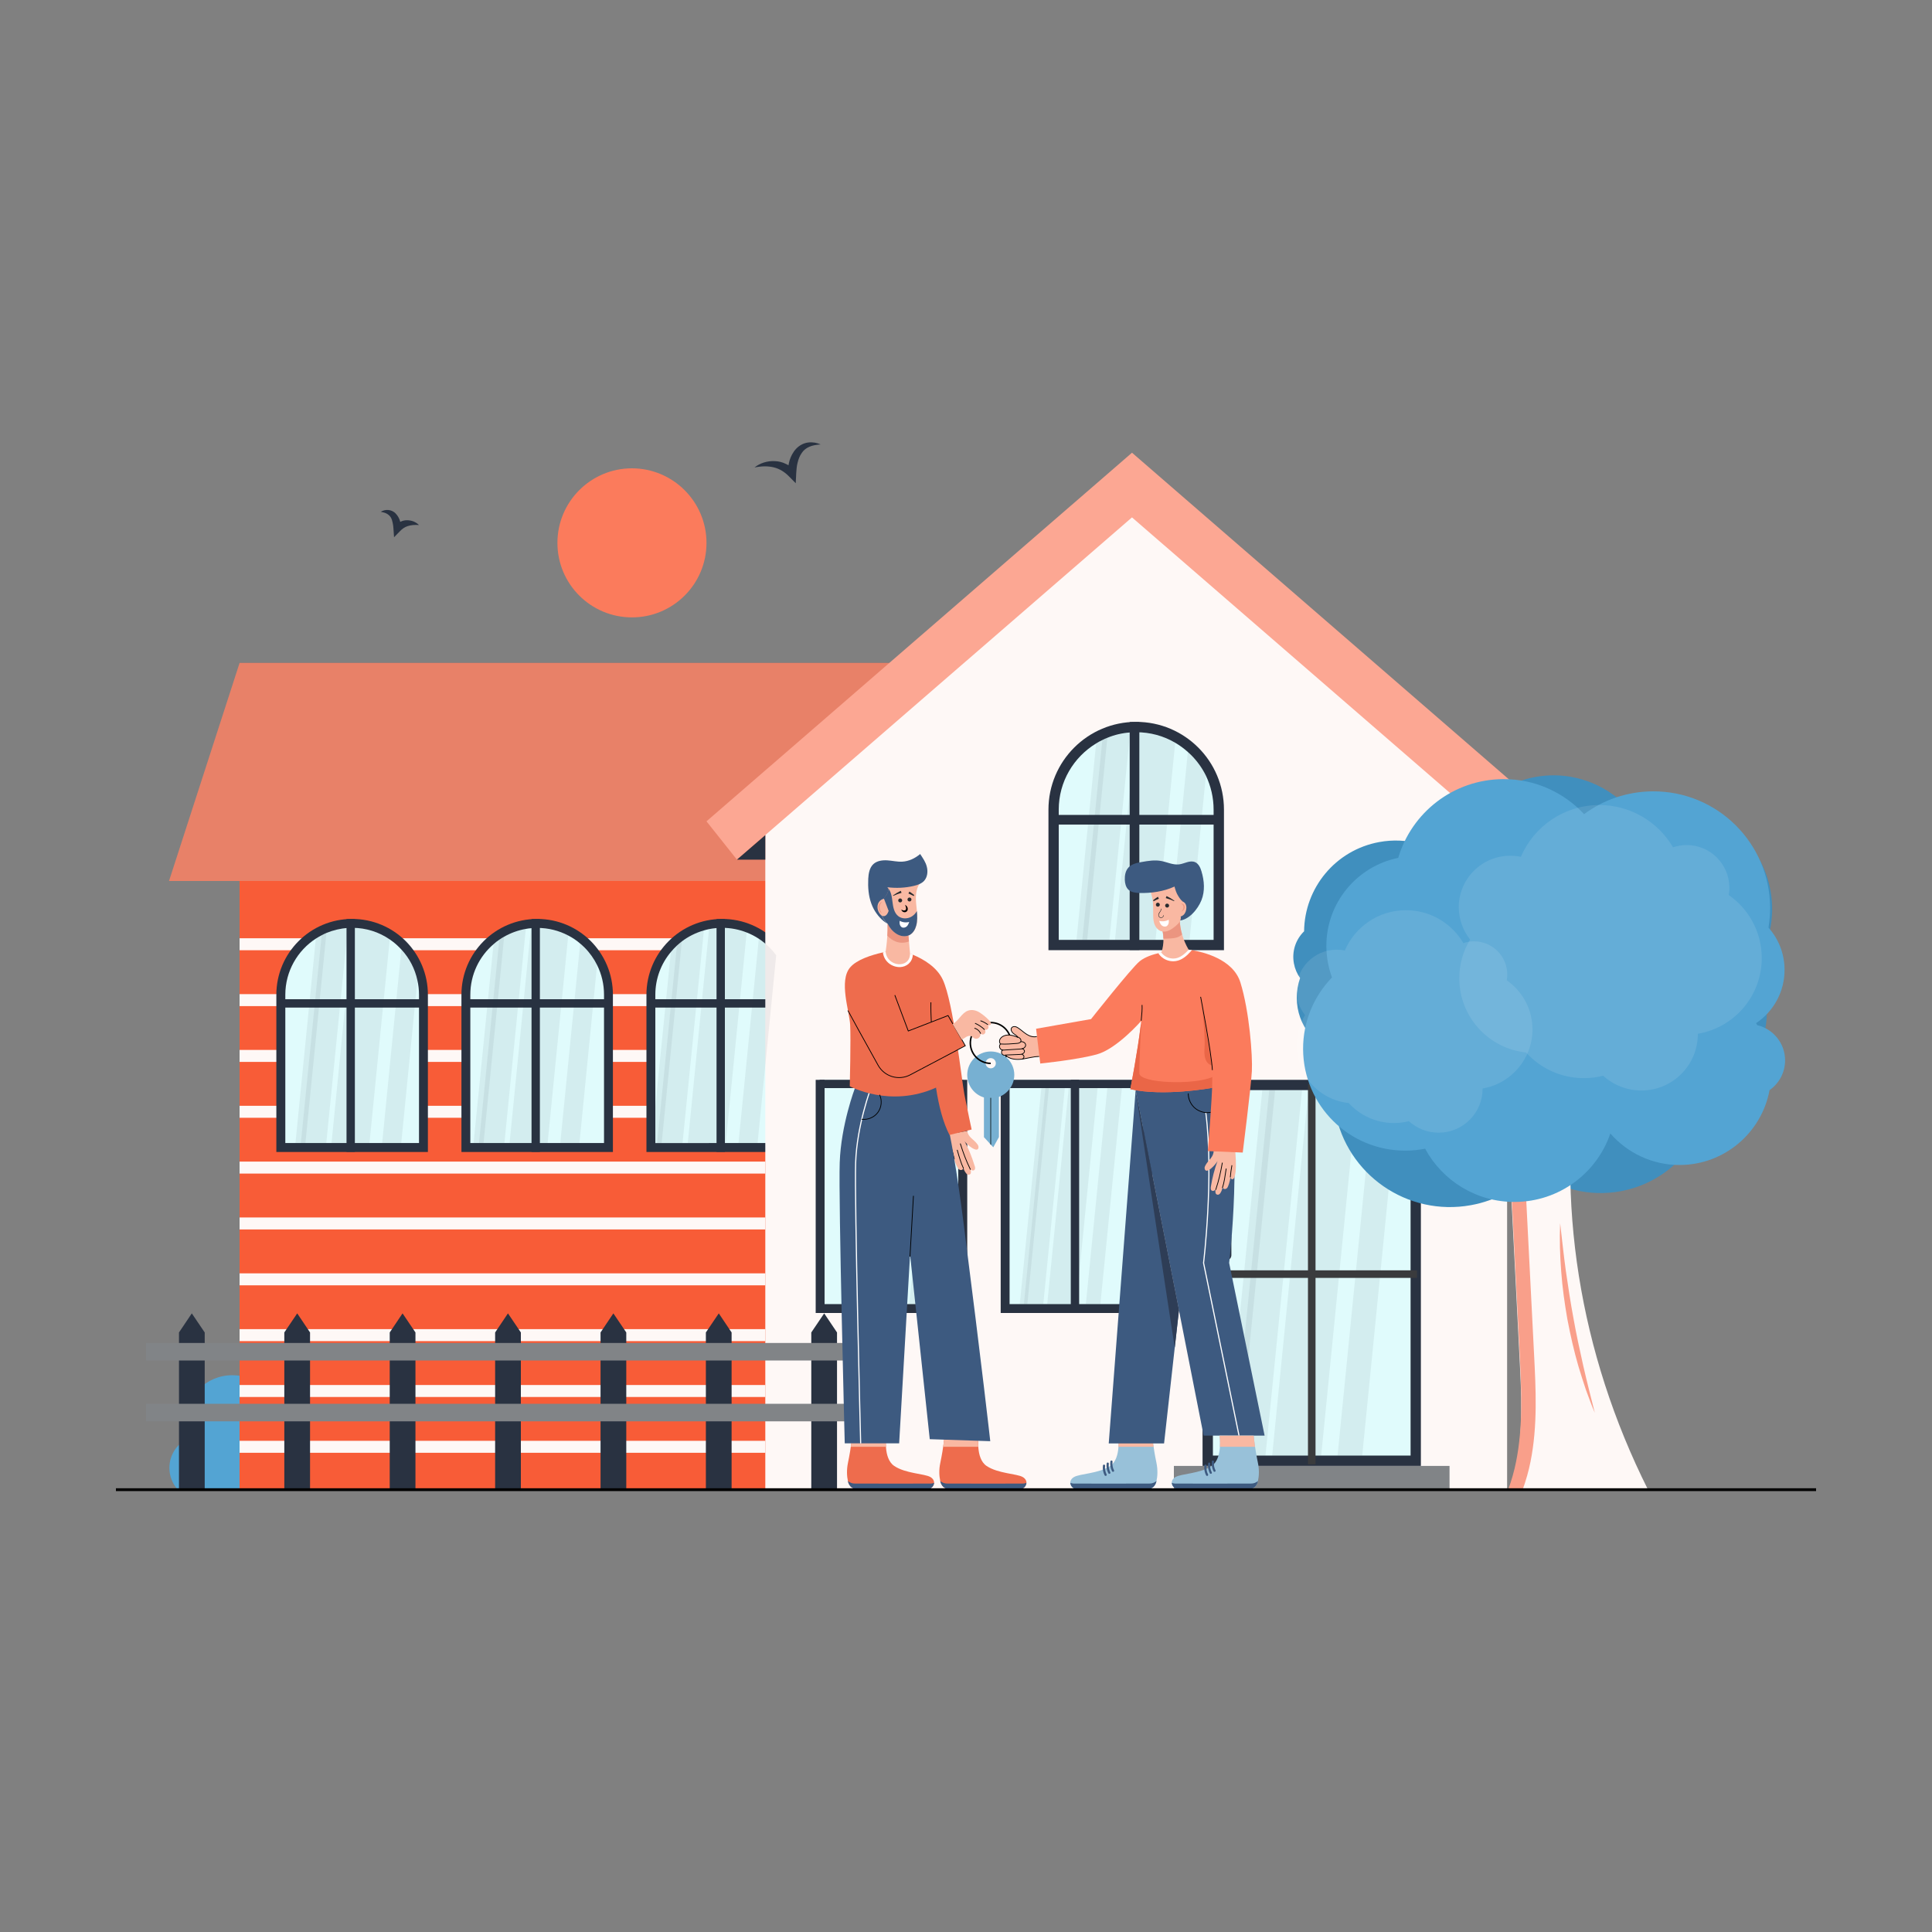
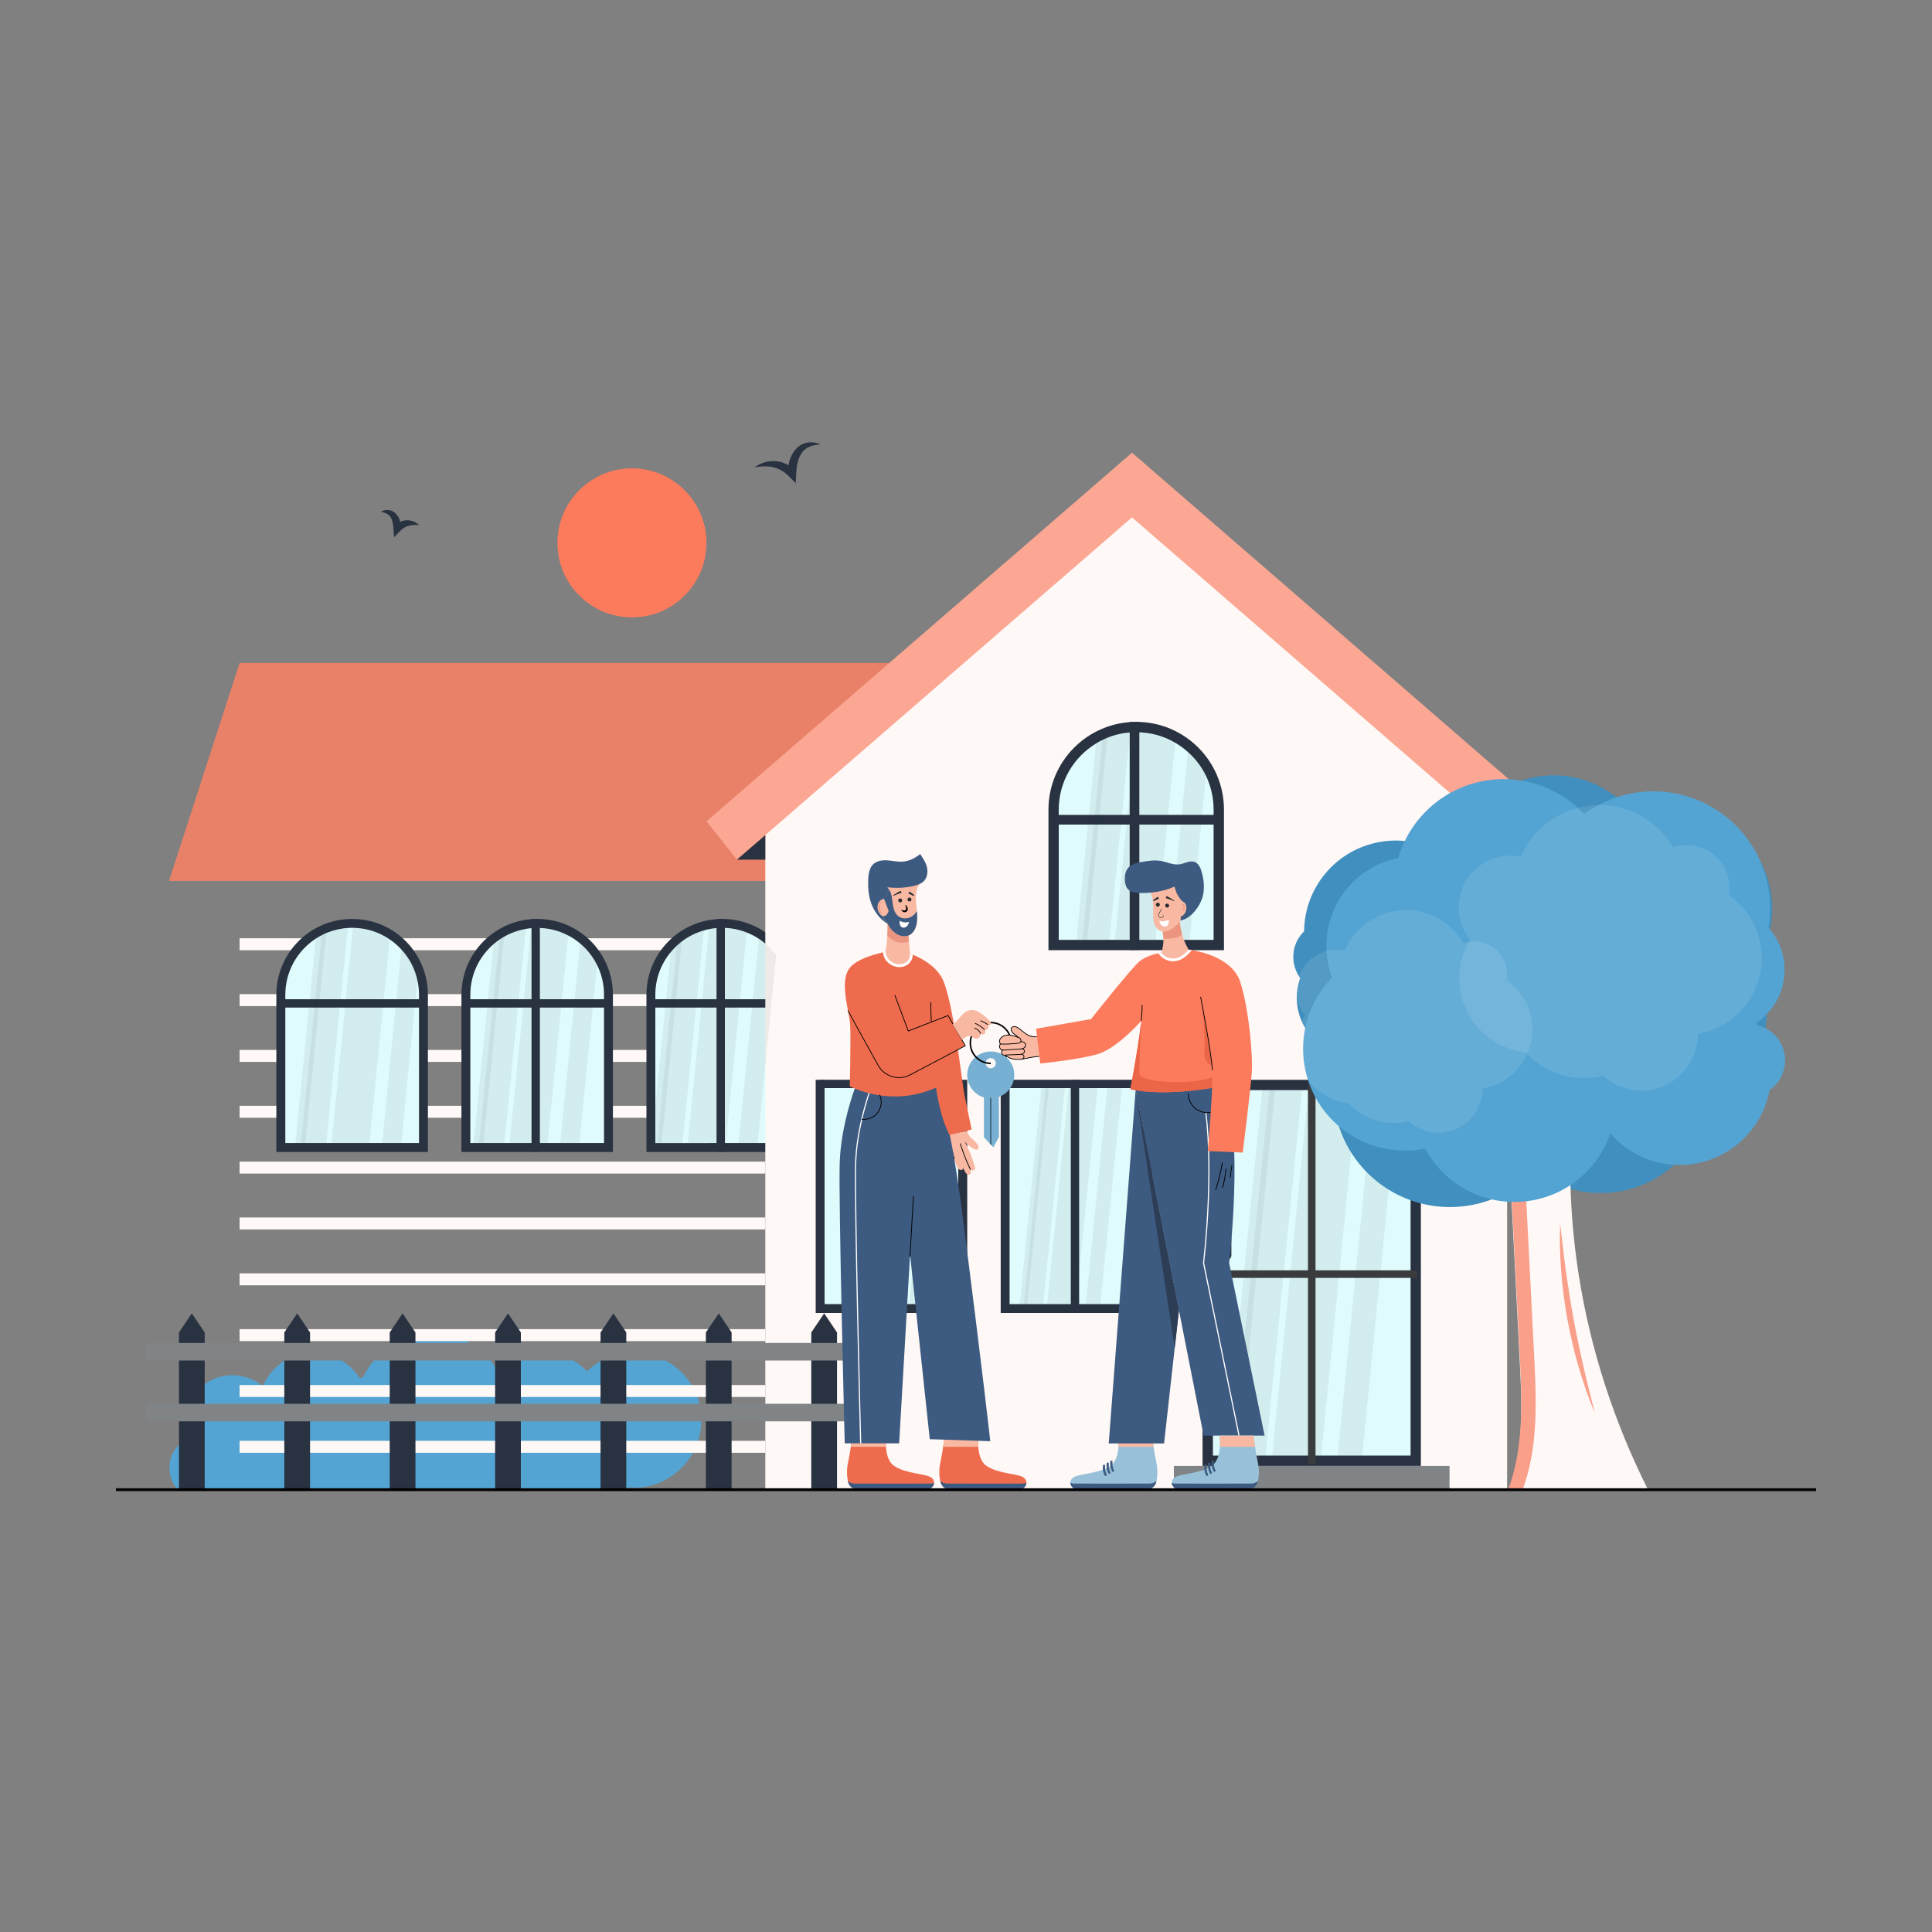
<svg xmlns="http://www.w3.org/2000/svg" id="SvgjsSvg1001" width="360" height="360" version="1.1">
  <rect width="100%" height="100%" fill="#808080" stroke="none" />
  <defs id="SvgjsDefs1002" />
  <g id="SvgjsG1008">
    <svg id="Layer_1" x="0" y="0" enable-background="new 0 0 2500 2500" version="1.1" viewBox="0 0 2500 2500" xml:space="preserve" width="360" height="360">
      <path fill="#fb7b5c" d="M914.2,702.5c0,53.3-43.2,96.4-96.4,96.4c-53.3,0-96.5-43.1-96.5-96.4c0-53.3,43.2-96.5,96.5-96.5   C871,606.1,914.2,649.3,914.2,702.5z" class="colorfbae5c svgShape" />
      <path fill="#293241" d="M526.8 673.2c5.9 0 11.4 2.2 15.3 6.2-5.4-.4-10.2 0-14.3 1.3-4.2 1.3-7.3 3.6-10.2 6.6l-7.7 7.9-.8-11.5c-.2-2.1-.4-5-1-7.3-.5-2.4-1.2-4.8-2.3-6.7-1.1-1.9-2.7-3.4-5-4.8-2.1-1.4-5-1.9-8.1-2.7 2.7-1.5 5.9-2.6 9.4-2.3 3.5.2 7.4 1.8 9.9 4.6 2.6 2.7 4.5 6 5.5 9.3.2.5.3 1 .4 1.5C520.7 673.9 523.7 673.1 526.8 673.2zM1061.9 575.1c-5.3.4-10.3 1.1-14.6 3-4.3 1.9-7.7 4.6-10 8.3-2.5 3.5-4.1 7.8-5.2 12.3-1.2 4.4-1.5 9.4-1.8 13.7l-.6 12.9-8.8-8.9c-5.4-5.5-11.8-9.7-19.5-11.6-7.7-1.9-16.2-1.7-25.1.1 7.1-5.6 16.4-8.7 26.2-8.2 4.9.1 9.8 1.3 14.2 3.5 1.3.6 2.5 1.2 3.6 1.9.3-2.1.9-4.2 1.4-6.3 1.7-5.4 4.4-10.7 8.5-15.1 4.1-4.4 9.8-7.4 15.6-8.1C1051.6 571.9 1057 572.9 1061.9 575.1z" class="color3a3b3d svgShape" />
      <path fill="#53a4d3" d="M810.5,1927.6c0.5-1,1-1.9,1.5-2.9c2.7,0.2,5.4,0.4,8.1,0.4c48.3,0,87.5-39.2,87.5-87.5    s-39.2-87.5-87.5-87.5c-23.5,0-44.9,9.3-60.6,24.4c-13.7-15-33.5-24.4-55.4-24.4c-23.4,0-44.3,10.7-58.1,27.5    c-16.2-31.3-49-52.8-86.8-52.8c-39.5,0-73.5,23.4-89,57.1c-1.7,0.4-3.2,0.9-4.8,1.5c-12.4-20.1-34.6-33.4-60-33.4    c-29.5,0-54.8,18.2-65.3,43.9c-10.6-9-24.4-14.4-39.5-14.4c-33.9,0-61.3,27.5-61.3,61.3c0,7.3,1.3,14.3,3.7,20.8    c-14.1,6.8-23.8,21.1-23.8,37.9c0,10.8,4.1,20.6,10.8,28H810.5z" class="color53d3c7 svgShape" />
-       <rect width="914.7" height="1069.7" x="310" y="857.9" fill="#f85c37" class="colorf8b537 svgShape" />
      <rect width="680.3" height="15.5" x="310" y="1864.4" fill="#fef8f6" class="colorfde0b8 svgShape" />
      <rect width="680.3" height="15.5" x="310" y="1792.2" fill="#fef8f6" class="colorfde0b8 svgShape" />
      <rect width="680.3" height="15.5" x="310" y="1719.9" fill="#fef8f6" class="colorfde0b8 svgShape" />
      <rect width="680.3" height="15.5" x="310" y="1647.7" fill="#fef8f6" class="colorfde0b8 svgShape" />
      <rect width="680.3" height="15.5" x="310" y="1575.4" fill="#fef8f6" class="colorfde0b8 svgShape" />
      <rect width="680.3" height="15.5" x="310" y="1503.1" fill="#fef8f6" class="colorfde0b8 svgShape" />
      <rect width="680.3" height="15.5" x="310" y="1430.9" fill="#fef8f6" class="colorfde0b8 svgShape" />
      <rect width="680.3" height="15.5" x="310" y="1358.6" fill="#fef8f6" class="colorfde0b8 svgShape" />
      <rect width="680.3" height="15.5" x="310" y="1286.4" fill="#fef8f6" class="colorfde0b8 svgShape" />
      <rect width="680.3" height="15.5" x="310" y="1214.1" fill="#fef8f6" class="colorfde0b8 svgShape" />
      <path fill="#293241" d="M553.7,1287.2v203.5H357.6v-203.5c0-54.1,43.9-98.1,98.1-98.1c27.1,0,51.6,11,69.3,28.7    C542.7,1235.6,553.7,1260.1,553.7,1287.2z" class="color3a3b3d svgShape" />
      <path fill="#e0fbfc" d="M542.2,1287.2v191.9h-173v-191.9c0-30.4,15.8-57.3,39.6-72.7c2.4-1.5,4.9-3,7.5-4.3c2-1.1,4.1-2.1,6.2-3    c8.6-3.5,17.9-5.8,27.6-6.4c1.9-0.2,3.8-0.2,5.6-0.2h0.9c17.3,0.2,33.7,5.4,47.7,15c4.4,3,8.7,6.5,12.5,10.4    c0.9,0.9,1.8,1.8,2.6,2.7c10.5,11.3,17.5,25,20.7,39.8C541.5,1274.6,542.2,1280.9,542.2,1287.2z" class="colore8edf7 svgShape" />
-       <rect width="10.8" height="301.2" x="448.4" y="1189.3" fill="#293241" class="color3a3b3d svgShape" />
      <rect width="185.8" height="10.8" x="362.8" y="1293" fill="#293241" class="color3a3b3d svgShape" />
      <path fill="#293241" d="M793.1,1287.2v203.5H597.1v-203.5c0-54.1,43.9-98.1,98.1-98.1c27.1,0,51.6,11,69.3,28.7    C782.2,1235.6,793.1,1260.1,793.1,1287.2z" class="color3a3b3d svgShape" />
      <path fill="#e0fbfc" d="M781.6,1287.2v191.9h-173v-191.9c0-26.2,11.6-49.6,30-65.4c2.4-2.2,4.9-4.1,7.6-5.9c2-1.4,4.1-2.7,6.3-3.9    c8.5-4.8,17.9-8.3,28-10c2.2-0.5,4.4-0.7,6.7-0.9c2.6-0.3,5.3-0.4,8-0.4c14.2,0,27.9,3.4,40.2,9.9c5.5,2.8,10.7,6.3,15.4,10.4    c1.9,1.6,3.8,3.3,5.6,5.1c6.7,6.7,12.2,14.5,16.3,22.8C778.5,1260.6,781.6,1273.6,781.6,1287.2z" class="colore8edf7 svgShape" />
      <rect width="10.8" height="301.2" x="687.8" y="1189.3" fill="#293241" class="color3a3b3d svgShape" />
      <rect width="185.8" height="10.8" x="602.2" y="1293" fill="#293241" class="color3a3b3d svgShape" />
      <path fill="#293241" d="M1032.6,1287.2v203.5H836.5v-203.5c0-54.1,43.9-98.1,98.1-98.1c27.1,0,51.6,11,69.3,28.7    C1021.6,1235.6,1032.6,1260.1,1032.6,1287.2z" class="color3a3b3d svgShape" />
      <path fill="#e0fbfc" d="M1021.1,1287.2v191.9H848v-191.9c0-21,7.5-40.3,20.1-55.3c2.4-2.9,5-5.7,7.8-8.3c2.1-1.9,4.2-3.7,6.4-5.4    c8.4-6.4,18-11.2,28.4-14.2c2.2-0.7,4.4-1.2,6.7-1.7c5.5-1.1,11.3-1.7,17.1-1.7c11,0,21.7,2.1,31.6,6c5.5,2.1,10.7,4.8,15.6,8    c5,3.3,9.6,7.1,13.9,11.3c3.2,3.1,6.1,6.6,8.7,10.1C1015.2,1250.8,1021.1,1268.6,1021.1,1287.2z" class="colore8edf7 svgShape" />
      <rect width="10.8" height="301.2" x="927.2" y="1189.3" fill="#293241" class="color3a3b3d svgShape" />
      <rect width="185.8" height="10.8" x="841.6" y="1293" fill="#293241" class="color3a3b3d svgShape" />
      <polygon fill="#e88168" points="1316 1140 1224.7 857.9 310 857.9 218.7 1140" class="colore8686b svgShape" />
      <polygon fill="#fef8f6" points="1950.2 1927.6 1950.2 1041.9 1470.2 643.8 990.3 1041.9 990.3 1927.6" class="colorfde0b8 svgShape" />
      <polygon fill="#fca793" points="2015.2 1062.8 1975.9 1112.4 1464.8 669.5 953.6 1112.4 914.2 1062.8 1464.8 585.8" class="colorfc9593 svgShape" />
      <rect width="282.5" height="499.6" x="1556.1" y="1397.3" fill="#293241" class="color3a3b3d svgShape" />
      <rect width="255.8" height="472.9" x="1569.5" y="1410.6" fill="#e0fbfc" class="colore8edf7 svgShape" />
      <polygon fill="#293241" points="1684.8 1410.6 1637.5 1883.6 1586.1 1883.6 1633.4 1410.6" opacity=".07" class="color3a3b3d svgShape" />
      <polygon fill="#293241" points="1650 1410.7 1602.7 1883.5 1595.1 1883.5 1642.4 1410.7" opacity=".07" class="color3a3b3d svgShape" />
      <polygon fill="#293241" points="1756.6 1410.6 1709.6 1883.6 1646.2 1883.6 1693.2 1410.6" opacity=".07" class="color3a3b3d svgShape" />
      <polygon fill="#293241" points="1809.7 1410.6 1762.7 1883.6 1730.8 1883.6 1777.8 1410.6" opacity=".07" class="color3a3b3d svgShape" />
      <path fill="#293241" d="M450.1,1200.9l-27.9,278.3h-39.9l26.4-264.6c2.4-1.5,4.9-3,7.5-4.3c2-1.1,4.1-2.1,6.2-3     C431,1203.7,440.3,1201.4,450.1,1200.9z" opacity=".07" class="color3a3b3d svgShape" />
      <path fill="#293241" d="M422.4 1207.3l-27.2 271.9h-5.9l26.9-268.9C418.2 1209.1 420.3 1208.2 422.4 1207.3zM504.3 1215.6l-26.2 263.5H429l27.6-278.5C473.9 1200.8 490.3 1206.1 504.3 1215.6zM540.1 1268.6l-20.9 210.6h-24.7l24.8-250.4C529.9 1240.1 537 1253.7 540.1 1268.6z" opacity=".07" class="color3a3b3d svgShape" />
      <g fill="#000000" class="color000 svgShape">
        <path fill="#293241" d="M680.4,1202l-27.7,277.2h-39.9l25.8-257.4c2.4-2.2,4.9-4.1,7.6-5.9c2-1.4,4.1-2.7,6.3-3.9     C660.9,1207.1,670.4,1203.6,680.4,1202z" opacity=".07" class="color3a3b3d svgShape" />
        <path fill="#293241" d="M652.4 1211.9l-26.7 267.2h-5.9l26.3-263.3C648.2 1214.5 650.3 1213.2 652.4 1211.9zM735.3 1210.5l-26.7 268.6h-49.2l27.6-278.1c2.6-.3 5.3-.4 8-.4C709.4 1200.6 723 1204.1 735.3 1210.5zM772.6 1248.8l-22.8 230.3H725l25.7-258.2c1.9 1.6 3.8 3.3 5.6 5.1C763 1232.7 768.6 1240.5 772.6 1248.8z" opacity=".07" class="color3a3b3d svgShape" />
      </g>
      <g fill="#000000" class="color000 svgShape">
        <path fill="#293241" d="M910.8,1204l-27.6,275.1H848v-47l20.1-200.3c2.4-2.9,5-5.7,7.8-8.3c2.1-1.9,4.2-3.7,6.4-5.4     C890.8,1211.8,900.3,1207,910.8,1204z" opacity=".07" class="color3a3b3d svgShape" />
        <path fill="#293241" d="M882.3 1218.2l-26.1 260.9h-5.9l25.6-255.5C877.9 1221.7 880.1 1219.9 882.3 1218.2zM966.2 1206.6l-27.1 272.5H890l27.5-276.8c5.5-1.1 11.3-1.7 17.1-1.7C945.6 1200.6 956.3 1202.7 966.2 1206.6zM1004.4 1236.1l-24.1 243.1h-24.7l26.3-264.5c5 3.3 9.6 7.1 13.9 11.3C998.9 1229.1 1001.8 1232.5 1004.4 1236.1z" opacity=".07" class="color3a3b3d svgShape" />
      </g>
      <path fill="#293241" d="M1583.8,1047.7v181.8h-227.1v-181.8c0-62.7,50.9-113.6,113.6-113.6c31.4,0,59.7,12.7,80.3,33.3    C1571.1,987.9,1583.8,1016.3,1583.8,1047.7z" class="color3a3b3d svgShape" />
      <path fill="#e0fbfc" d="M1570.4,1047.7v168.5H1370v-168.5c0-36.3,19.4-68.1,48.4-85.7c2.6-1.6,5.2-3.1,7.9-4.3    c2.1-1.1,4.3-2.1,6.6-3c9.2-3.8,19.2-6.2,29.6-6.9c2.3-0.2,4.7-0.3,7.1-0.3h0.7c18,0,35.3,4.7,50.4,13.6    c5.8,3.4,11.2,7.3,16.3,11.9c1.4,1.3,2.8,2.6,4.2,3.9c8,8,14.5,17.1,19.3,26.9C1566.9,1017.3,1570.4,1032.2,1570.4,1047.7z" class="colore8edf7 svgShape" />
      <g fill="#000000" class="color000 svgShape">
        <rect width="12.5" height="295" x="1461.8" y="934.3" fill="#293241" class="color3a3b3d svgShape" />
        <rect width="215.2" height="12.5" x="1362.6" y="1054.5" fill="#293241" class="color3a3b3d svgShape" />
      </g>
      <g fill="#000000" class="color000 svgShape">
        <rect width="196.1" height="301.7" x="1055.5" y="1397.3" fill="#293241" class="color3a3b3d svgShape" />
        <rect width="173" height="290.2" x="1067" y="1397.3" fill="#e0fbfc" class="colore8edf7 svgShape" />
        <polygon fill="#293241" points="1149.3 1408 1121.4 1687.5 1090.9 1687.5 1118.9 1408" opacity=".07" class="color3a3b3d svgShape" />
        <polygon fill="#293241" points="1128.7 1408 1100.8 1687.5 1096.3 1687.5 1124.2 1408" opacity=".07" class="color3a3b3d svgShape" />
        <polygon fill="#293241" points="1191.7 1408 1164 1687.5 1126.5 1687.5 1154.3 1408" opacity=".07" class="color3a3b3d svgShape" />
        <polygon fill="#293241" points="1223.1 1408 1195.3 1687.5 1176.5 1687.5 1204.3 1408" opacity=".07" class="color3a3b3d svgShape" />
        <g fill="#000000" class="color000 svgShape">
          <path fill="#293241" d="M1462.4,947.8l-26.8,268.3H1393l25.4-254.2c2.6-1.6,5.2-3.1,7.9-4.3c2.1-1.1,4.3-2.1,6.6-3      C1442.1,950.9,1452.1,948.5,1462.4,947.8z" opacity=".07" class="color3a3b3d svgShape" />
          <path fill="#293241" d="M1432.9 954.7l-26.1 261.5h-6.3l25.9-258.5C1428.4 956.6 1430.7 955.6 1432.9 954.7zM1520.7 961.1l-25.4 255.1h-52.5l26.7-268.7h.7C1488.3 947.4 1505.6 952.2 1520.7 961.1zM1560.4 1003.8l-21.1 212.3h-26.4l24.2-243.2c1.4 1.3 2.8 2.6 4.2 3.9C1549.1 984.8 1555.6 993.9 1560.4 1003.8z" opacity=".07" class="color3a3b3d svgShape" />
        </g>
        <g fill="#000000" class="color000 svgShape">
          <rect width="10.8" height="301.6" x="1146.2" y="1397.3" fill="#293241" class="color3a3b3d svgShape" />
          <rect width="185.8" height="10.7" x="1060.6" y="1397.3" fill="#293241" class="color3a3b3d svgShape" />
        </g>
      </g>
      <g fill="#000000" class="color000 svgShape">
        <rect width="196.1" height="301.7" x="1294.9" y="1397.3" fill="#293241" class="color3a3b3d svgShape" />
        <rect width="173" height="290.2" x="1306.4" y="1397.3" fill="#e0fbfc" class="colore8edf7 svgShape" />
        <polygon fill="#293241" points="1377.9 1408 1350 1687.5 1319.6 1687.5 1347.5 1408" opacity=".07" class="color3a3b3d svgShape" />
        <polygon fill="#293241" points="1357.3 1408 1329.4 1687.5 1324.9 1687.5 1352.8 1408" opacity=".07" class="color3a3b3d svgShape" />
        <polygon fill="#293241" points="1420.3 1408 1392.6 1687.5 1355.1 1687.5 1382.9 1408" opacity=".07" class="color3a3b3d svgShape" />
        <polygon fill="#293241" points="1451.7 1408 1423.9 1687.5 1405.1 1687.5 1432.9 1408" opacity=".07" class="color3a3b3d svgShape" />
        <g fill="#000000" class="color000 svgShape">
          <rect width="10.8" height="301.6" x="1385.6" y="1397.3" fill="#293241" class="color3a3b3d svgShape" />
          <rect width="185.8" height="10.7" x="1300" y="1397.3" fill="#293241" class="color3a3b3d svgShape" />
        </g>
      </g>
      <line x1="1697.4" x2="1697.4" y1="1402.6" y2="1894.8" fill="none" stroke="#3a3b3d" stroke-miterlimit="10" stroke-width="9.778" class="colorStroke3a3b3d svgStroke" />
      <line x1="1833.6" x2="1562.1" y1="1648.7" y2="1648.7" fill="none" stroke="#3a3b3d" stroke-miterlimit="10" stroke-width="9.778" class="colorStroke3a3b3d svgStroke" />
      <rect width="356.7" height="30.7" x="1519" y="1896.9" fill="#818487" class="color818287 svgShape" />
      <path fill="#293241" d="M1593.4,1600.4v23.8c0,3.7-3,6.7-6.8,6.7c-3.7,0-6.7-3-6.7-6.7v-23.8c0-3.7,3-6.7,6.7-6.7    C1590.4,1593.7,1593.4,1596.7,1593.4,1600.4z" class="color3a3b3d svgShape" />
      <polygon fill="#293241" points="1975.9 1112.4 1950.2 1112.4 1950.2 1090.2" class="color3a3b3d svgShape" />
      <polygon fill="#293241" points="953.6 1112.4 990.3 1112.4 990.3 1080.7" class="color3a3b3d svgShape" />
      <g fill="#000000" class="color000 svgShape">
        <path fill="#408fbe" d="M1674.3,1246.6c1.3,7.1,4.1,13.5,8,19c-2.8,8.1-4.4,16.8-4.3,25.9c0.1,17.7,6.2,33.9,16.5,46.8     c-0.9,7.7-0.7,15.7,0.8,23.7c3.7,20.5,14.8,37.8,29.9,49.9c0.1,8.6,0.9,17.3,2.5,26.1c14.9,82.1,93.6,136.4,175.6,121.5     c32.7-5.9,61-22,82.3-44.4c30.6,23.1,70.5,33.8,111.2,26.4c63.3-11.6,109-63.2,115.9-123.9c50.6-19.9,81.8-73.4,71.7-128.9     c-2.6-13.9-7.4-26.8-14.2-38.3c18.9-27.7,27.3-62.5,20.8-98c-13-71.7-81.7-119.2-153.4-106.2c-8.4,1.5-16.6,3.9-24.3,6.9     c-29.2-36.8-77.1-56.6-126.6-47.7c-56.4,10.3-97.8,55.1-106.1,108.7c-25.9-20.9-60.4-31-95.8-24.5     c-56.9,10.4-96.8,59.7-97.3,115.5C1676.8,1215.5,1671.4,1230.8,1674.3,1246.6z" class="color40beb4 svgShape" />
        <path fill="#fef8f6" d="M1961.9,1897.8c-2,10-4.7,20-8,29.8h178.6c-88.8-177.1-120.1-373.1-88.9-562.9l-97.3,0.6l20,392.1      C1968.7,1804.2,1971.1,1851.5,1961.9,1897.8z" class="colorfde0b8 svgShape" />
        <path fill="#f99f8a" d="M1961.8 1891.4c-2.4 12.2-5.9 24.3-10.2 36.2h18.7c4.3-11.9 7.8-24.1 10.2-36.3 9.3-46.3 6.9-93.5 4.5-140.4l-19.6-385.7-18.7.1 19.7 385.7C1968.7 1797.9 1971.1 1845.1 1961.8 1891.4zM2020.2 1645.3c1.5 20.7 4.4 41.4 8 61.9 3.9 20.5 8.5 41 14.4 61.2 3.1 10.1 6.2 20.1 9.6 30.1 3.7 10 7.2 19.9 11.5 29.7l-7.7-30.5c-2.5-10.1-5-20.3-7.3-30.5-4.5-20.3-9-40.7-12.6-61.1-3.8-20.4-6.9-40.9-9.9-61.5-2.8-20.5-5-41.1-7.4-61.8C2017.9 1603.8 2018.6 1624.6 2020.2 1645.3z" class="colorf9c68a svgShape" />
        <path fill="#53a4d3" d="M1686.2,1357.7c0.4,72.9,59.8,131.6,132.7,131.2c8.6,0,17-0.9,25.2-2.5c22.3,41.3,66.1,69.2,116.3,68.9     c57.3-0.3,105.9-37.3,123.4-88.6c21.9,25.1,54.2,41,90.1,40.8c57.8-0.3,105.7-42,115.9-96.9c12.2-8.5,20.2-22.7,20.1-38.7     c-0.1-22-15.4-40.4-35.9-45.3c-0.5-0.9-1.1-1.7-1.7-2.6c22.4-14.9,37.1-40.5,36.9-69.4c-0.1-20.9-7.9-39.8-20.8-54.3     c1.4-8.5,2.2-17.2,2.1-26.2c-0.5-83.4-68.5-150.6-151.9-150.1c-33.2,0.2-63.9,11.1-88.8,29.5c-26.2-28.1-63.5-45.6-104.9-45.3     c-64.3,0.4-118.3,43.3-135.6,101.9c-53.3,10.8-93.3,58.1-93,114.5c0.1,14.1,2.7,27.7,7.3,40.2     C1700.4,1288.8,1686,1321.6,1686.2,1357.7z" class="color53d3c7 svgShape" />
        <path fill="#ffffff" d="M1902.3,1215.8c-9,14.8-14.1,32.1-14,50.6c0.3,49.7,38.1,90.5,86.4,95.5c18.6,20.6,45.5,33.4,75.5,33.2     c8.4,0,16.5-1.1,24.3-3.1c13.1,11.9,30.6,19.2,49.8,19.1c40.4-0.2,72.8-33,72.7-73.4c47.1-7.9,83-49.1,82.7-98.5     c-0.2-33.7-17.1-63.2-42.7-81c0.5-3.1,0.9-6.4,0.8-9.8c-0.2-30.5-25-55.1-55.5-54.9c-6.1,0-12,1.1-17.4,2.9     c-19.3-32.9-55.1-54.9-96-54.7c-45.4,0.3-84.2,27.9-100.9,67c-4.5-1-9.2-1.4-14-1.4c-36.9,0.2-66.6,30.2-66.4,67.2     C1887.9,1190.3,1893.4,1204.5,1902.3,1215.8z" opacity=".1" class="colorfff svgShape" />
        <path fill="#ffffff" d="M1688.7,1313.5c-7,11.5-11,25-10.9,39.4c0.2,38.8,29.7,70.5,67.4,74.4c14.5,16,35.5,26,58.9,25.9     c6.6,0,12.9-0.9,19-2.4c10.2,9.3,23.9,15,38.8,14.9c31.5-0.2,56.7-25.7,56.6-57.2c36.7-6.2,64.7-38.3,64.5-76.8     c-0.1-26.2-13.3-49.3-33.3-63.2c0.4-2.5,0.7-5,0.7-7.6c-0.1-23.8-19.5-42.9-43.3-42.8c-4.7,0-9.4,0.8-13.5,2.3     c-15-25.6-42.9-42.8-74.8-42.6c-35.3,0.2-65.6,21.7-78.6,52.2c-3.5-0.8-7.2-1.1-10.9-1.1c-28.8,0.2-51.9,23.6-51.8,52.4     C1677.5,1293.6,1681.7,1304.7,1688.7,1313.5z" opacity=".1" class="colorfff svgShape" />
      </g>
      <g fill="#000000" class="color000 svgShape">
        <polygon fill="#293241" points="264.9 1927.6 264.9 1724.2 248.2 1699.5 231.6 1724.2 231.6 1927.6" class="color3a3b3d svgShape" />
        <polygon fill="#293241" points="401.2 1927.6 401.2 1724.2 384.6 1699.5 367.9 1724.2 367.9 1927.6" class="color3a3b3d svgShape" />
        <polygon fill="#293241" points="537.6 1927.6 537.6 1724.2 520.9 1699.5 504.3 1724.2 504.3 1927.6" class="color3a3b3d svgShape" />
        <polygon fill="#293241" points="674 1927.6 674 1724.2 657.3 1699.5 640.7 1724.2 640.7 1927.6" class="color3a3b3d svgShape" />
      </g>
      <g fill="#000000" class="color000 svgShape">
        <polygon fill="#293241" points="810.4 1927.6 810.4 1724.2 793.7 1699.5 777.1 1724.2 777.1 1927.6" class="color3a3b3d svgShape" />
        <polygon fill="#293241" points="946.7 1927.6 946.7 1724.2 930.1 1699.5 913.4 1724.2 913.4 1927.6" class="color3a3b3d svgShape" />
        <polygon fill="#293241" points="1083.1 1927.6 1083.1 1724.2 1066.5 1699.5 1049.8 1724.2 1049.8 1927.6" class="color3a3b3d svgShape" />
        <rect width="943.4" height="22.7" x="189.1" y="1816.5" fill="#818487" class="color818287 svgShape" />
        <rect width="943.4" height="22.7" x="189.1" y="1737.8" fill="#818487" class="color818287 svgShape" />
      </g>
      <g fill="#000000" class="color000 svgShape">
        <path fill="#f9b8a2" d="M1345.7,1366.3c1-0.8-2.1-25.3-2.1-25.3c-3.8,0.4-11.7-0.5-14.9-2.6c-3.9-2.4-7.2-5.7-11-8.2     c-1.4-0.9-2.8-1.7-4.4-1.9c-1.6-0.2-3.3,0.3-4.3,1.6c-1.5,2.2,0,5.3,2,7c1.9,1.6,4.3,2.8,5.8,4.8c-0.4-0.1-0.7-0.3-1.1-0.4     l0.1,0.1c-2.8-1.1-5.8-2-8.9-2.3c-3.6-0.3-7.4,0.4-10.3,2.5c-1.4,1-2.5,2.4-3,4.1c-0.5,1.7-0.1,3.7,1,5.1c-1.2,1.1-1.7,3.1-1,4.6     c0.6,1.5,1.9,3,3.5,3.1l0,0.1c-1.2,1.1-1.5,3.2-0.7,4.7c0.9,1.5,3,2.5,4.6,1.9c5.4,5.3,13.8,6.1,21.3,5.1     c0.5-0.1,0.9-0.1,1.4-0.2c-0.2,0.2-0.3,0.3-0.5,0.4l4.4-0.7c1.2-0.5,2.6-0.7,3.9-0.9c1.8-0.3,3.6-0.7,5.3-1     c1.6-0.3,3.1-0.4,4.7-0.4l5.3-0.9v-0.4C1346.4,1366.2,1346.1,1366.3,1345.7,1366.3z" class="colorf9b5a2 svgShape" />
        <path fill="#77b0d2" d="M1282,1360.6c-16.8,0-30.4,13.6-30.4,30.4c0,13.7,9.1,25.4,21.6,29.1v51.4l8.4,9.1l0.8,0.9l2.9,3.1l7.3-13.2     v-52c11.6-4.3,19.9-15.4,19.9-28.6C1312.5,1374.2,1298.8,1360.6,1282,1360.6z M1282,1382.4c-3.6,0-6.6-3-6.6-6.6     c0-3.7,3-6.6,6.6-6.6c3.7,0,6.6,3,6.6,6.6C1288.6,1379.5,1285.7,1382.4,1282,1382.4z" class="color779cd2 svgShape" />
        <path fill="#ee6c4d" d="M1216.7,1916.4c0.1,0.6,0.2,1.1,0.4,1.6c0.1,0.4,0.2,0.7,0.3,1c0.5,1.4,1.2,2.6,2,3.6     c0.2,0.3,0.5,0.6,0.7,0.8c0.4,0.5,0.9,0.9,1.5,1.3c0.3,0.2,0.6,0.4,0.9,0.6c0.3,0.2,0.6,0.4,0.9,0.5c0.3,0.2,0.6,0.3,0.9,0.5     c1.6,0.7,3.3,1.1,5.1,1.1c22.8,0.1,83.1,0.2,89.6,0c5-0.2,9.1-4.3,9.2-8.7c0.1-2.7-1.4-5.5-4.9-7.5c-7.5-4.3-32.1-4.4-46.7-14.3     c-14.6-9.9-10.2-39.1-10.2-39.1h-44.2c0,0-1,13.8-5.4,34.9C1214.7,1902.3,1215.4,1910.5,1216.7,1916.4z" class="colorf38255 svgShape" />
        <path fill="#f9b8a2" d="M1265.9,1872.1h-45.4c1.3-9.1,1.7-14.4,1.7-14.4h44.2C1266.4,1857.7,1265.4,1864.2,1265.9,1872.1z" class="colorf9b5a2 svgShape" />
        <path fill="#98c1d9" d="M1496.5,1916.4c-0.1,0.6-0.2,1.1-0.4,1.6c-0.1,0.4-0.2,0.7-0.3,1c-0.5,1.4-1.2,2.6-2,3.6     c-0.2,0.3-0.5,0.6-0.7,0.8c-0.4,0.5-0.9,0.9-1.5,1.3c-0.3,0.2-0.6,0.4-0.9,0.6c-0.3,0.2-0.6,0.4-0.9,0.5     c-0.3,0.2-0.6,0.3-0.9,0.5c-1.6,0.7-3.3,1.1-5.1,1.1c-22.8,0.1-83.1,0.2-89.6,0c-5-0.2-9.1-4.3-9.2-8.7c-0.1-2.7,1.4-5.5,4.9-7.5     c7.5-4.3,32.1-4.4,46.7-14.3c14.6-9.9,10.2-39.1,10.2-39.1h44.2c0,0,1,13.8,5.4,34.9C1498.4,1902.3,1497.8,1910.5,1496.5,1916.4z     " class="color869ec9 svgShape" />
        <path fill="#f9b8a2" d="M1447.3,1872.1h45.4c-1.3-9.1-1.7-14.4-1.7-14.4h-44.2C1446.8,1857.7,1447.7,1864.2,1447.3,1872.1z" class="colorf9b5a2 svgShape" />
        <path fill="#3d5a80" d="M1216.7,1916.4c0.1,0.6,0.2,1.1,0.4,1.6c0.1,0.4,0.2,0.7,0.3,1c0.5,1.3,1.2,2.6,2,3.6     c0.2,0.3,0.5,0.6,0.7,0.8c0.4,0.5,0.9,0.9,1.5,1.3c0.3,0.2,0.6,0.4,0.9,0.6c0.3,0.2,0.6,0.4,0.9,0.5c0.3,0.2,0.6,0.3,0.9,0.5     c1.6,0.7,3.3,1.1,5.1,1.1c22.8,0.1,83.1,0.2,89.6,0c5-0.2,9.1-4.3,9.2-8.7c-1.2,0.6-2.6,1-4.1,1c-7.1,0.2-73.2,0.1-98.2,0     C1222.4,1919.8,1219.1,1918.6,1216.7,1916.4z" class="color384562 svgShape" />
        <path fill="#ee6c4d" d="M1097.2,1916.4c0.1,0.6,0.2,1.1,0.4,1.6c0.1,0.4,0.2,0.7,0.3,1c0.5,1.4,1.2,2.6,2,3.6     c0.2,0.3,0.5,0.6,0.7,0.8c0.4,0.5,0.9,0.9,1.5,1.3c0.3,0.2,0.6,0.4,0.9,0.6c0.3,0.2,0.6,0.4,0.9,0.5c0.3,0.2,0.6,0.3,0.9,0.5     c1.6,0.7,3.3,1.1,5.1,1.1c22.8,0.1,83.1,0.2,89.6,0c5-0.2,9.1-4.3,9.2-8.7c0.1-2.7-1.4-5.5-4.9-7.5c-7.5-4.3-32.1-4.4-46.7-14.3     c-14.6-9.9-10.2-39.1-10.2-39.1h-44.2c0,0-1,13.8-5.4,34.9C1095.3,1902.3,1095.9,1910.5,1097.2,1916.4z" class="colorf38255 svgShape" />
        <path fill="#f9b8a2" d="M1146.4,1872.1H1101c1.3-9.1,1.7-14.4,1.7-14.4h44.2C1146.9,1857.7,1145.9,1864.2,1146.4,1872.1z" class="colorf9b5a2 svgShape" />
        <path fill="#3d5a80" d="M1097.2,1916.4c0.1,0.6,0.2,1.1,0.4,1.6c0.1,0.4,0.2,0.7,0.3,1c0.5,1.3,1.2,2.6,2,3.6     c0.2,0.3,0.5,0.6,0.7,0.8c0.4,0.5,0.9,0.9,1.5,1.3c0.3,0.2,0.6,0.4,0.9,0.6c0.3,0.2,0.6,0.4,0.9,0.5c0.3,0.2,0.6,0.3,0.9,0.5     c1.6,0.7,3.3,1.1,5.1,1.1c22.8,0.1,83.1,0.2,89.6,0c5-0.2,9.1-4.3,9.2-8.7c-1.2,0.6-2.6,1-4.1,1c-7.1,0.2-73.2,0.1-98.2,0     C1102.9,1919.8,1099.7,1918.6,1097.2,1916.4z" class="color384562 svgShape" />
        <path fill="#f9b8a2" d="M1232.6,1502.7c1.3-0.4,2.3-1.6,2.2-2.9c0.8,4.7,4.7,12.2,5.7,13c1,0.8,2.3,1.4,3.6,1.2     c1.3-0.2,2.4-1.4,2.4-2.7c1.1,2.9,1.6,4.2,3.5,6.7c0.5,0.7,1.1,1.3,1.8,1.7c0.8,0.4,1.7,0.6,2.4,0.3c1.4-0.5,3-1.2,1.7-6.8     c0.6,0.6,1.5,1.1,2.2,1.3c1.1,0.4,2.3,0,3-0.8c1.1-1.4,0.7-3.4,0.1-5.1c-3.6-11.5-7.3-21-12.9-31.7c2.2,3.8,17.6,16.7,17.9,7.5     c0-1.6-0.9-3.1-1.9-4.3c-2.1-2.9-5-5-7.6-7.5s-4.8-5.6-5-9.2l-27.7,4.9C1225.7,1501.2,1231.2,1503.1,1232.6,1502.7z" class="colorf9b5a2 svgShape" />
-         <path fill="none" stroke="#000000" stroke-miterlimit="10" stroke-width=".978" d="M1234.9 1499.9c-1.2-5-2.5-10.3-4.2-15.2M1246.8 1512c-3.3-7-5.3-14-8.2-24.1M1255.8 1513.5c-5.8-12-9.2-21.1-13.2-33.8" class="colorStroke000 svgStroke" />
+         <path fill="none" stroke="#000000" stroke-miterlimit="10" stroke-width=".978" d="M1234.9 1499.9c-1.2-5-2.5-10.3-4.2-15.2c-3.3-7-5.3-14-8.2-24.1M1255.8 1513.5c-5.8-12-9.2-21.1-13.2-33.8" class="colorStroke000 svgStroke" />
        <path fill="#3d5a80" d="M1281.4,1864.9l-78.3-2.6l-25.3-237.3c-0.1-0.4-0.1-0.8-0.2-1.2l-14.1,243.9h-70.4c0,0-8.2-314.5-6.5-363.3     c1.6-48.8,19.7-96.4,19.7-96.4c-0.8-1.9,88.1,1.3,103.3-3.1c5.4,6,19.1,35.5,37.4,178.8     C1270.9,1770.6,1281.4,1864.9,1281.4,1864.9z" class="color384562 svgShape" />
        <path fill="none" stroke="#ffffff" stroke-miterlimit="10" stroke-width="1.467" d="M1126.9,1408c0,0-18,47.6-19.7,96.4c-1.6,48.8,6.5,363.3,6.5,363.3" class="colorStrokefff svgStroke" />
        <path fill="#3d5a80" d="M1210.9 1406.9c-13.3.5-30.9.6-46.4.5 19.9-.1 38.7-.6 45-2.4C1209.9 1405.4 1210.4 1406.1 1210.9 1406.9zM1162.8 1407.4c-7 0-14.1 0-20.7 0C1147.9 1407.3 1155.1 1407.4 1162.8 1407.4z" class="color384562 svgShape" />
        <line x1="1177.5" x2="1182" y1="1626" y2="1547.4" fill="none" stroke="#000000" stroke-miterlimit="10" stroke-width=".978" class="colorStroke000 svgStroke" />
        <path fill="#ee6c4d" d="M1257.3,1461.6l-28.7,7c-8.3-16.3-13.8-37.2-17.4-61.2c-59.5,26.7-111.6-1.8-111.6-1.8s1.5-61.5,0.5-79.5     c-1-17.9-14.9-56.9,0-74.3c8.6-10.1,27.7-16.1,42.4-19.4c2.6-0.6,5-1.1,7.3-1.5c7.1-1.3,11.9-1.9,11.9-1.9s5,1,12.2,3.6     c2.2,0.8,4.7,1.7,7.3,2.8c13.9,5.8,31.3,16,38.9,32.6c13.6,29.6,24,127.7,27.8,148C1251.8,1436.2,1257.3,1461.6,1257.3,1461.6z" class="colorf38255 svgShape" />
        <path fill="#ee6c4d" d="M1157.9,1287.7l17.4,46.4l51.5-20l22.3,39.1l-71.2,37.6c-14.9,7.9-33.4,2.4-41.6-12.3     c-15.9-28.6-39-70.3-39.1-70.9" class="colorf38255 svgShape" />
        <path fill="#3d5a80" d="M1469.5,1410.7l88,447h78.9l-45.9-223.5c0,0,19.4-159.5-6.6-240.6     C1557.8,1312.5,1469.5,1410.7,1469.5,1410.7z" class="color384562 svgShape" />
        <path fill="none" stroke="#ffffff" stroke-miterlimit="10" stroke-width="1.467" d="M1603.3,1857.7l-45.9-223.5c0,0,13.5-110.7,2.9-194.6" class="colorStrokefff svgStroke" />
        <path fill="none" stroke="#000000" stroke-miterlimit="10" stroke-width=".978" d="M1537.6,1414.9c-0.1,7.5,3.5,15,9.4,19.6s14,6.4,21.3,4.5" class="colorStroke000 svgStroke" />
-         <path fill="#f9b8a2" d="M1594.6,1526c-1.3-0.2-2.5-1.3-2.6-2.6c-0.1,4.8-3,12.7-3.9,13.6c-0.9,1-2.1,1.7-3.4,1.6     c-1.3-0.1-2.6-1-2.7-2.3c-0.7,3-1,4.4-2.6,7.1c-0.4,0.7-0.9,1.4-1.6,1.9c-0.7,0.5-1.6,0.8-2.4,0.6c-1.4-0.3-3.2-0.8-2.6-6.6     c-0.5,0.7-1.4,1.2-2,1.5c-1,0.5-2.2,0.3-3.1-0.4c-1.3-1.2-1.1-3.3-0.8-5.1c2-11.9,4.5-21.8,8.6-33.1c-1.7,4.1-15.2,18.9-16.7,9.8     c-0.3-1.6,0.5-3.1,1.3-4.5c1.7-3.1,4.3-5.7,6.5-8.5c2.2-2.8,4-6.2,3.8-9.8l28.1,1.1C1601.2,1523.5,1596.1,1526.2,1594.6,1526z" class="colorf9b5a2 svgShape" />
        <polygon fill="#3d5a80" points="1469.5 1410.7 1434.7 1867.8 1506.3 1867.8 1525.5 1695.4" class="color384562 svgShape" />
        <path fill="none" stroke="#000000" stroke-miterlimit="10" stroke-width=".978" d="M1592 1523.5c.5-5.1 1.1-10.6 2.1-15.7M1581.8 1537.1c2.4-7.3 3.3-14.5 4.9-25M1573.1 1539.7c4.2-12.7 6.3-22.1 8.6-35.2" class="colorStroke000 svgStroke" />
        <path fill="#98c1d9" d="M1627.8,1916.4c-0.1,0.6-0.2,1.1-0.4,1.6c-0.1,0.4-0.2,0.7-0.3,1c-0.5,1.4-1.2,2.6-2,3.6     c-0.2,0.3-0.5,0.6-0.7,0.8c-0.4,0.5-0.9,0.9-1.5,1.3c-0.3,0.2-0.6,0.4-0.9,0.6c-0.3,0.2-0.6,0.4-0.9,0.5     c-0.3,0.2-0.6,0.3-0.9,0.5c-1.6,0.7-3.3,1.1-5.1,1.1c-22.8,0.1-83.1,0.2-89.6,0c-5-0.2-9.1-4.3-9.2-8.7c-0.1-2.7,1.4-5.5,4.9-7.5     c7.5-4.3,32.1-4.4,46.7-14.3c14.6-9.9,10.2-39.1,10.2-39.1h44.2c0,0,1,13.8,5.4,34.9C1629.7,1902.3,1629.1,1910.5,1627.8,1916.4z     " class="color869ec9 svgShape" />
        <path fill="#f9b8a2" d="M1578.6,1872.1h45.4c-1.3-9.1-1.7-14.4-1.7-14.4h-44.2C1578.1,1857.7,1579.1,1864.2,1578.6,1872.1z" class="colorf9b5a2 svgShape" />
        <path fill="#3d5a80" d="M1627.8 1916.4c-.1.6-.2 1.1-.4 1.6-.1.4-.2.7-.3 1-.5 1.3-1.2 2.6-2 3.6-.2.3-.5.6-.7.8-.4.5-.9.9-1.5 1.3-.3.2-.6.4-.9.6-.3.2-.6.4-.9.5-.3.2-.6.3-.9.5-1.6.7-3.3 1.1-5.1 1.1-22.8.1-83.1.2-89.6 0-5-.2-9.1-4.3-9.2-8.7 1.2.6 2.6 1 4.1 1 7.1.2 73.2.1 98.2 0C1622.1 1919.8 1625.3 1918.6 1627.8 1916.4zM1571.5 1904.5c-.5 0-1-.3-1.2-.7-2-3.9-2.8-8.4-2.2-12.7.1-.8.8-1.3 1.6-1.2.8.1 1.3.8 1.2 1.6-.5 3.8.2 7.7 1.9 11 .4.7.1 1.5-.6 1.9C1571.9 1904.5 1571.7 1904.5 1571.5 1904.5zM1566.7 1907.1c-.5 0-1-.3-1.2-.7-2-3.9-2.8-8.4-2.2-12.7.1-.8.8-1.3 1.6-1.2.8.1 1.3.8 1.2 1.6-.5 3.8.2 7.7 1.9 11 .4.7.1 1.5-.6 1.9C1567.1 1907.1 1566.9 1907.1 1566.7 1907.1zM1561.9 1909.8c-.5 0-1-.3-1.2-.7-2-3.9-2.8-8.4-2.2-12.7.1-.8.8-1.3 1.6-1.2.8.1 1.3.8 1.2 1.6-.5 3.8.2 7.7 1.9 11 .4.7.1 1.5-.6 1.9C1562.3 1909.7 1562.1 1909.8 1561.9 1909.8zM1496.5 1916.4c-.1.6-.2 1.1-.4 1.6-.1.4-.2.7-.3 1-.5 1.3-1.2 2.6-2 3.6-.2.3-.5.6-.7.8-.4.5-.9.9-1.5 1.3-.3.2-.6.4-.9.6-.3.2-.6.4-.9.5-.3.2-.6.3-.9.5-1.6.7-3.3 1.1-5.1 1.1-22.8.1-83.1.2-89.6 0-5-.2-9.1-4.3-9.2-8.7 1.2.6 2.6 1 4.1 1 7.1.2 73.2.1 98.2 0C1490.7 1919.8 1494 1918.6 1496.5 1916.4zM1440.2 1904.5c-.5 0-1-.3-1.2-.7-2-3.9-2.8-8.4-2.2-12.7.1-.8.8-1.3 1.6-1.2.8.1 1.3.8 1.2 1.6-.5 3.8.2 7.7 1.9 11 .4.7.1 1.5-.6 1.9C1440.6 1904.5 1440.4 1904.5 1440.2 1904.5zM1435.4 1907.1c-.5 0-1-.3-1.2-.7-2-3.9-2.8-8.4-2.2-12.7.1-.8.8-1.3 1.6-1.2.8.1 1.3.8 1.2 1.6-.5 3.8.2 7.7 1.9 11 .4.7.1 1.5-.6 1.9C1435.8 1907.1 1435.6 1907.1 1435.4 1907.1zM1430.6 1909.8c-.5 0-1-.3-1.2-.7-2-3.9-2.8-8.4-2.2-12.7.1-.8.8-1.3 1.6-1.2.8.1 1.3.8 1.2 1.6-.5 3.8.2 7.7 1.9 11 .4.7.1 1.5-.6 1.9C1431 1909.7 1430.8 1909.8 1430.6 1909.8z" class="color384562 svgShape" />
        <path fill="none" stroke="#000000" stroke-miterlimit="10" stroke-width=".978" d="M1157.9,1287.7l17.4,46.4l51.5-20l22.3,39.1l-71.2,37.6c-14.9,7.9-33.4,2.4-41.6-12.3     c-15.9-28.6-39-70.3-39.1-70.9" class="colorStroke000 svgStroke" />
        <path fill="none" stroke="#000000" stroke-miterlimit="10" stroke-width="1.956" d="M1282,1376c-14.6,0-26.4-11.9-26.4-26.4c0-14.6,11.9-26.4,26.4-26.4c14.6,0,26.4,11.8,26.4,26.4     c0,6.9-2.7,13.3-7.1,18" class="colorStroke000 svgStroke" />
        <path fill="#f9b8a2" d="M1320.9,1347.9c1.5-0.1,2.7,0.1,4,0.9c1.3,0.7,2.3,2,2.3,3.5c0.1,1.8-1.3,3.4-2.9,4.2s-3.5,0.9-5.3,1     c-7.3,0.4-14.5,1-21.8,1.4c0,0-0.5,0-1-0.3c-0.5-0.3,0,0.3-0.8-0.5c-0.8-0.8,0.4,2.6-0.8-0.8s-1.2-3.9-1.2-3.9l0.8-1.8     c0.8-0.5,2-0.5,2-0.5" class="colorf9b5a2 svgShape" />
        <path fill="#f9b8a2" d="M1315.7 1341.5c1.4.5 2.9 1 4 2s1.8 2.6 1.3 4c-.7 2.1-3.4 2.6-5.5 2.7-6.8.5-14 1.2-20.8.7l-.8-1.4v-.8c-.4-.6-.4-.6-.4-.6l-.1-.9.2-1.3c.4-1 1-1.2 1-1.2 0-1 .3-1.3.6-1.7 0 0 1.4-1.2 1.4-1.2 0 0 1-.7 1.1-.8.1-.1-.8.4-.1.1.7-.4 1.1-.6 1.1-.6 1.1-.4 2-.8 2-.8 1.3-.3 1.3-.3 1.3-.3s-.8.1 0 0c.8-.1 1.4-.2 1.4-.2.6 0 1.6-.1 1.5-.1s.5 0 .5 0l.9 0 .4 0M1322.2 1357c1.5-.2 3.7 1.8 3.5 3.4-.1 1.6-1.4 2.8-2.9 3.4-1.4.6-3.1.7-4.6.7-5.8.2-11.3.5-17.2.7-1.2 0-2.3-.3-3.3-1.1-.9-.7-1.5-2-1.2-3.2.3-1.1 1.2-1.8 2.3-2.2 1-.4 2.2-.4 3.3-.5 4.3-.2 8.7-.3 13-.5" class="colorf9b5a2 svgShape" />
        <path fill="#f9b8a2" d="M1321.8,1364.2c1.4,0.3,3,1.3,3.2,2.7c0.2,1.4-0.5,2.7-1.8,3.4c0,0-14.2,2.1-20.8-3.7     c-6.5-5.8,0.3-3.8,0.3-3.8s2.9,0.1,3.7,0.1c0.7,0,2.5-0.2,4.3-0.1" class="colorf9b5a2 svgShape" />
        <polygon points="1282.4 1420.6 1282.4 1481.6 1281.6 1480.7 1281.6 1420.6" fill="#000000" class="color000 svgShape" />
        <path fill="#f9b8a2" d="M1281.3,1326.4c-1,0.7-2.5,0.4-3.2-0.6c0.7,0.9,1.1,2.3,1,3.5c-0.1,1.2-0.8,2.3-1.8,2.9     c-1.1,0.6-2.5,0.5-3.4-0.3c1.1,0.8,1.4,2.6,1.1,4c-0.3,1.4-1.5,2.5-2.8,2.7c-1.4,0.2-2.9-0.4-3.6-1.5c0.6,2.1-0.4,4.6-2.1,5.9     c-1.7,1.4-4.2,1.5-6.1,0.4c-1.2-0.7-2.2-1.9-3.4-2.5c-2.1-1-4.6-0.3-6.6,0.8c-2,1.1-3.8,2.7-5.9,3.7l-11.9-20.2     c7.9-4.1,11.6-14.4,20-17.4c5.2-1.9,11.1-0.3,15.7,2.8c4.6,3.1,10.5,7.8,13.6,12.3C1282.7,1324.1,1282.3,1325.7,1281.3,1326.4z" class="colorf9b5a2 svgShape" />
        <path fill="none" stroke="#000000" stroke-miterlimit="10" stroke-width=".978" d="M1269 1337.6c-1.4-3.5-4.5-6.2-8.1-7.1M1274.1 1332.4c-3.6-3.5-7.8-6.3-12.4-8.3M1278.4 1326c-2.9-2.2-6.2-4-9.7-5.2M1204.6 1297c-.2 8.4.1 17.1.5 25.5" class="colorStroke000 svgStroke" />
        <path fill="#ffffff" d="M1181.2,1235.3c-0.6,10.5-8.5,15.7-16.2,16.1h-1c-9.7,0-20.1-6.9-21.5-19c2.6-0.6,5-1.1,7.3-1.5     c-0.1,0.3-0.1,0.6-0.1,0.8c1.1,8.5,8.4,12.9,15,12.5c2.2-0.1,9.4-1.2,9.4-10.1l-0.1-1.5     C1176.2,1233.3,1178.6,1234.2,1181.2,1235.3z" class="colorfff svgShape" />
        <path fill="#f9b8a2" d="M1177.6,1233.9c0,20-29.6,17.6-31.6-2.3c0,0,1.5-9.4,2.2-20.7c0.3-5,0.5-10.4,0.3-15.5l27,15.2l0.7,7.6     L1177.6,1233.9z" class="colorf9b5a2 svgShape" />
        <path fill="#eb9580" d="M1176.2,1218.2c-5.4,2.1-11.6,2.3-17,0.2c-4.2-1.6-7.8-4.3-11-7.5c0.3-5,0.5-10.4,0.3-15.5l27,15.2     L1176.2,1218.2z" class="coloreb8085 svgShape" />
        <path fill="#f9b8a2" d="M1189.8,1143.6c-0.1,0.1-0.2,0.3-0.2,0.4c-4.8,7.6-4.9,17.3-4,26.3c0.3,2.9,0.6,5.9,0.9,8.8     c0.6,6.3,0.8,12.5-0.8,18.6c-1.3,4.8-3.9,9.5-8.3,12c-5.3,3-12.3,2-17.4-1.4c-5.1-3.3-8.5-7.5-11.3-13l-4.8-16.1l-4.3-12.7     l-1.5-15.4c0,0,3.8-9.8,5.9-11.1c2.1-1.3,12.6-2.6,15.8-3" class="colorf9b5a2 svgShape" />
        <path fill="#3d5a80" d="M1185.6,1197.7c-1.3,4.8-3.9,9.5-8.3,12c-5.3,3-12.3,2-17.4-1.4c-5.1-3.3-8.5-7.5-11.3-13     c-3.8-3-6.9-8.9-9-13.4c-2-4.5-2.4-9.9-0.2-14.3c1.8-3.5,4.9-5.9,7.2-9.1c2-2.8,3.7-6.6,2.3-9.5c4.4,4.7,5.2,11.8,6,18.3     c0.8,6.7,2.2,14.1,7.5,18.2c4.6,3.6,11.4,3.7,16.6,0.9c3.1-1.7,5.6-4.3,7.4-7.4C1187,1185.4,1187.2,1191.7,1185.6,1197.7z" class="color384562 svgShape" />
        <path fill="#292b2e" d="M1155.5 1158.7c3.2-2.3 6.6-4.3 10.1-6l1 2.6c-3.7 1-7.3 2.4-10.8 4L1155.5 1158.7zM1167.4 1164.9c.1 1.4-.9 2.6-2.3 2.8-1.4.1-2.7-.9-2.8-2.3-.1-1.4.9-2.7 2.3-2.8C1166 1162.4 1167.2 1163.5 1167.4 1164.9zM1175.5 1156.2c2.4 1 4.7 2.1 7 3.3l.4-1.4c-1.9-1.5-4-3-6.1-4.4L1175.5 1156.2zM1174.3 1164.2c.1 1.4 1.4 2.4 2.8 2.3 1.4-.1 2.5-1.4 2.3-2.8-.1-1.4-1.4-2.5-2.8-2.3C1175.2 1161.5 1174.2 1162.8 1174.3 1164.2z" class="color292a2e svgShape" />
        <path fill="#3d5a80" d="M1195.9,1139.7c-1.7,1.9-4,3.3-6.3,4.4c-2.3,1-4.9,1.7-7.3,2.3c-11.1,2.6-22.7,3.1-34,1.7     c0.3,0.4,0.5,0.7,0.7,1.1c1.4,2.9-0.3,6.7-2.3,9.5c-2.2,3.2-5.4,5.7-7.2,9.1c-2.2,4.4-1.9,9.8,0.2,14.3c2,4.5,5.1,10.4,9,13.4     c-7.4-4.1-13.7-11.3-18-19.1c-1.2-2.3-2.3-4.6-3.1-6.9c-3.8-10.2-4.6-21.4-4.1-32.3c0.4-6.9,1.6-14.4,6.7-19.1     c4.7-4.3,11.6-5.2,18-4.8c6.4,0.4,12.7,2,19.1,1.7c8.6-0.4,16.8-4.3,23.4-9.9c3.5,5.4,7.1,10.3,8.6,16.5     C1200.9,1127.8,1200.1,1134.9,1195.9,1139.7z" class="color384562 svgShape" />
        <path d="M1171.6,1171c1.1,0.8,2,1.7,2.6,3c0.6,1.3,0.7,3.1-0.2,4.6c-0.5,0.7-1.2,1.3-2,1.6c-0.8,0.3-1.6,0.3-2.4,0.1      c-1.6-0.4-2.7-1.5-3.2-2.8c0-0.1,0-0.3,0.2-0.3c0.1,0,0.2,0,0.2,0l0,0c1.1,0.7,2.1,1,3.1,1c0.9,0,1.7-0.4,2.1-1      c0.4-0.6,0.6-1.6,0.4-2.6c-0.2-1.1-0.7-2.2-1.1-3.4c0-0.1,0-0.2,0.1-0.2C1171.5,1170.9,1171.5,1170.9,1171.6,1171z" fill="#000000" class="color000 svgShape" />
        <path fill="#f9b8a2" d="M1143.9,1163c-4,0.6-7.2,4-8.1,7.9s0.2,8.1,2.5,11.3c1.3,1.8,3.1,3.4,5.3,3.3c1.6,0,3.1-1.1,4.1-2.4     c1-1.3,1.6-2.9,2.2-4.4" class="colorf9b5a2 svgShape" />
        <path fill="#eb9580" d="M1141.6,1166.8c-2.4,1.9-3.5,4.6-3.4,7.4c0,1.4,0.4,2.7,0.9,4.1c0.6,1.3,1.3,2.6,2.4,3.6     c-1.5-0.5-2.6-1.8-3.4-3.1c-0.8-1.3-1.3-2.9-1.4-4.5c-0.1-1.6,0.3-3.2,1.2-4.6C1138.9,1168.4,1140.1,1167.3,1141.6,1166.8z" class="coloreb8085 svgShape" />
        <path fill="#ffffff" d="M1164.2,1191.5c3.7,2.1,8.2,2.6,12.3,1.5c-0.7,2.1-1.6,4.4-3.3,5.9c-1.7,1.4-4.2,2-6.2,1     c-1.4-0.8-2.3-2.3-2.7-3.9S1164.1,1193.2,1164.2,1191.5z" class="colorfff svgShape" />
        <path fill="none" stroke="#000000" stroke-miterlimit="10" stroke-width=".978" d="M1341.7,1341.2c-4.4,1.3-9.2-0.3-13-2.7c-3.9-2.4-7.2-5.7-11-8.2c-1.3-0.9-2.8-1.7-4.4-1.9     c-1.6-0.2-3.4,0.3-4.3,1.6c-1.5,2.2,0,5.3,2,7c2,1.7,4.5,2.7,6,5" class="colorStroke000 svgStroke" />
        <path fill="none" stroke="#000000" stroke-miterlimit="10" stroke-width=".978" d="M1315.7,1341.5c1.4,0.5,2.9,1,4,2s1.8,2.6,1.3,4c-0.7,2.1-3.4,2.6-5.5,2.7c-6.8,0.5-14,1.2-20.8,0.7" class="colorStroke000 svgStroke" />
        <path fill="none" stroke="#000000" stroke-miterlimit="10" stroke-width=".978" d="M1320.9,1347.9c1.5-0.1,2.7,0.1,4,0.9c1.3,0.7,2.3,2,2.3,3.5c0.1,1.8-1.3,3.4-2.9,4.2s-3.5,0.9-5.3,1     c-7.3,0.4-14.5,1-21.8,1.4" class="colorStroke000 svgStroke" />
        <path fill="none" stroke="#000000" stroke-miterlimit="10" stroke-width=".978" d="M1322.2 1357c1.5-.2 3.7 1.8 3.5 3.4-.1 1.6-1.4 2.8-2.9 3.4-1.4.6-3.1.7-4.6.7-5.8.2-11.3.5-17.2.7M1321.8 1364.2c1.4.3 3 1.3 3.2 2.7.2 1.4-.5 2.7-1.8 3.4" class="colorStroke000 svgStroke" />
        <path fill="none" stroke="#000000" stroke-miterlimit="10" stroke-width=".978" d="M1344.7,1367.1c-7.6,0-14.9,2.4-22.4,3.4c-7.5,1-15.9,0.2-21.3-5.1c-1.6,0.6-3.7-0.4-4.6-1.9     s-0.5-3.6,0.8-4.8c-1.7,0-2.9-1.5-3.6-3.1c-0.6-1.6-0.2-3.5,1-4.6c-1.1-1.3-1.5-3.4-1.1-5c0.5-1.6,1.6-3,3-4.1     c2.9-2.2,6.7-2.9,10.3-2.5c3.6,0.3,7,1.6,10.4,2.9" class="colorStroke000 svgStroke" />
        <path fill="#fb7b5c" d="M1619.9,1386.2c-1.1,20.4-11.8,105.2-11.8,105.2l-45.2-1.9c0,0,3-35.8,4.8-66.5c0.3-5.3,0.6-10.5,0.8-15.3     c0,0-62.2,11.5-105.9,1.7c0,0,9.5-49,13.5-82.9c0.2-1.9,0.4-3.7,0.6-5.5l-0.1,0.2c0,0-31.4,36.1-57.4,43.2     c-26.1,7.1-73.1,11.8-73.1,11.8l-5.4-45l71.1-12.5c0,0,52.4-66.3,62.9-74.8c7.4-6,18.3-9.1,24.1-10.4c2.4-0.5,3.9-0.8,3.9-0.8     c18.4,9.7,35.4-3.8,35.4-3.8s1.6,0.2,4.3,0.6c13.2,2.2,53.2,11.1,62.7,41.9C1616.6,1308.4,1621,1365.8,1619.9,1386.2z" class="colorfbae5c svgShape" />
        <path fill="#ea6647" d="M1554.1,1292.5c0,0,6,43.5,4.5,64.5s9.7,21.5,9.7,21.5L1554.1,1292.5z" class="colorea9447 svgShape" />
        <path fill="#ffffff" d="M1542.3,1229.5l-1.6,1.8c-5.6,6.3-10.8,10-16.4,11.7c-2,0.6-4.1,0.9-6.2,0.9c-7.2,0-14.2-3.5-18.3-9.1     l-1-1.4c2.4-0.5,3.9-0.8,3.9-0.8c18.4,9.7,35.4-3.8,35.4-3.8S1539.7,1229.1,1542.3,1229.5z" class="colorfff svgShape" />
        <path fill="#f9b8a2" d="M1538.1,1228.9c-4,4.5-8.9,8.9-14.7,10.7c-7.4,2.3-16.1-0.6-20.6-6.9c2-5.8,2.8-12,2.7-18.1     c0-3.4-0.4-6.8-1.1-10.1c-0.6-3.3-1.6-6.5-2.8-9.6l24.8-11.9c-0.1,2.4-0.1,4.7,0.1,7c0.3,6.5,1.3,12.9,3.1,19.1     C1531.6,1216,1534.4,1222.6,1538.1,1228.9z" class="colorf9b5a2 svgShape" />
        <path fill="#eb9580" d="M1529.6,1209.2c-1.2,1-2.5,2-3.9,2.7c-4.3,2.2-9.2,2.4-14,2.6c-2.1,0.1-4.2,0.1-6.3,0.2     c0-3.4-0.4-6.8-1.1-10.1c4.2-0.6,8.3-1.9,12-4c4.2-2.5,7.9-6.1,10.1-10.4C1526.8,1196.6,1527.8,1203,1529.6,1209.2z" class="coloreb8085 svgShape" />
        <path fill="none" stroke="#000000" stroke-miterlimit="10" stroke-width=".978" d="M1553.6 1289.9c0 0 14.1 72.9 15.2 94.8M1477.8 1300.4c.3 4.7-.2 11.9-1.1 20.4" class="colorStroke000 svgStroke" />
        <path fill="#2e3d56" d="M1469.5,1410.7c0,0,50.5,334.8,50.7,333c0.2-1.8,5.4-48.3,5.4-48.3L1469.5,1410.7z" class="color2e3c56 svgShape" />
        <path fill="#ea6647" d="M1568.4,1407.7C1568.5,1407.7,1568.5,1407.7,1568.4,1407.7C1568.4,1408.3,1568.4,1408.2,1568.4,1407.7z" class="colorea9447 svgShape" />
        <path fill="#ea6647" d="M1568.7,1393.7c-0.1,6-0.2,12.3-0.2,14c-1.7,0.3-62.8,11.4-105.8,1.7c0,0,9.5-49,13.5-82.9     c0.4-0.8,0.6-1.3,0.6-1.3s-2.8,48.9-2.5,63.6C1474.5,1401.8,1544.8,1404.3,1568.7,1393.7z" class="colorea9447 svgShape" />
        <path fill="#f9b8a2" d="M1531.6,1168.6c1.2-5.1,1.9-10.3,1-15.5c-0.9-5.1-3.6-10.1-8.1-12.8c-4.6-2.8-10.5-2.7-15.6-1     c-5.1,1.7-9.6,4.9-13.9,8.2c-2.6,2-5.3,4.2-6.2,7.3c3.8,3.7,6.2,8.5,8.4,13.4s4.1,9.8,7.4,14c3.2,4.2,8,7.5,13.3,7.7     c1.9,0.1,4-0.4,5.1-2" class="colorf9b5a2 svgShape" />
        <path fill="#3d5a80" d="M1532.9,1168.4c-4.5-2.9-6.1-5.5-8.4-9.2c-2.3-3.6-3.6-7.9-4.7-12c-13.9,6.4-30.4,8.8-45.7,8.3     c-5-0.2-10.5-0.9-14.1-4.4c-3.2-3.2-4.3-8-4.5-12.5c-0.2-5.6,0.8-11.7,4.6-15.9c4.3-4.8,11.1-6.2,17.4-7.3     c8.4-1.5,17.1-2.9,25.5-1.2c7.7,1.5,14.7,5.2,22.7,4.3c6.7-0.7,13.9-5.8,20.7-2.9c4.6,2,6.9,7.1,8.3,11.9     c3.7,12.1,4.7,25.5,0,37.3c-4.7,11.8-16.5,25.9-29.2,26.5" class="color384562 svgShape" />
        <path fill="#f9b8a2" d="M1531.5,1183.9c-1.1,0.9-2.3,1.7-3.7,2c0.6,2.4-0.2,5.1-1.5,7.1c-1.4,2.2-3.4,3.8-5.3,5.5     c-2.7,2.2-5.4,4.3-8.5,5.6c-3.1,1.4-6.7,1.9-9.9,0.9c-4.4-1.4-7.5-5.5-9-9.9c-1.4-4.4-1.4-9.1-1.4-13.7c0.1-9,0.1-18-3.1-26.3     l33.5,26.5l2.5-13.6c2.3-0.9,5-1.4,7.1-0.2c2.2,1.3,3,4.1,3,6.6C1535.2,1177.8,1534,1181.5,1531.5,1183.9z" class="colorf9b5a2 svgShape" />
        <path fill="#ffffff" d="M1512.3,1190.1c-3.7,2.1-8.2,2.6-12.3,1.5c0.7,2.1,1.6,4.4,3.3,5.9c1.7,1.4,4.2,2,6.2,1     c1.4-0.8,2.3-2.3,2.7-3.9C1512.6,1192.9,1512.4,1191.8,1512.3,1190.1z" class="colorfff svgShape" />
        <path fill="#292b2e" d="M1502.1 1187.8c.2 0 .3 0 .5 0 1.8-.1 3.4-1.7 3.4-3.5l-.6 0c0 1.5-1.3 2.8-2.8 2.9-1.5.1-2.9-1.1-3.1-2.6-.2-1.4.7-2.8 1.6-4.2.9-1.3 1.9-2.8 1.8-4.6l-.6.1c.1 1.5-.9 3-1.7 4.1-1 1.4-1.9 2.9-1.7 4.6C1499.1 1186.3 1500.5 1187.7 1502.1 1187.8zM1519.6 1165.5c-3.2-2.3-6.6-4.3-10.1-6l-1 2.6c3.7 1 7.3 2.4 10.8 4L1519.6 1165.5zM1507.7 1171.6c-.1 1.4.9 2.6 2.3 2.8 1.4.1 2.7-.9 2.8-2.3.1-1.4-.9-2.7-2.3-2.8C1509.1 1169.1 1507.8 1170.2 1507.7 1171.6z" class="color292a2e svgShape" />
        <g fill="#000000" class="color000 svgShape">
          <path fill="#292b2e" d="M1499.6 1162.9c-2.4 1-4.7 2.1-7 3.3l-.4-1.4c1.9-1.5 4-3 6.1-4.4L1499.6 1162.9zM1500.8 1170.9c-.1 1.4-1.4 2.4-2.8 2.3-1.4-.1-2.5-1.4-2.3-2.8.1-1.4 1.4-2.5 2.8-2.3C1499.9 1168.3 1500.9 1169.5 1500.8 1170.9z" class="color292a2e svgShape" />
        </g>
        <path fill="#eb9580" d="M1527.8,1169.5c1.1-0.5,2.6-0.1,3.6,0.8c1,0.9,1.5,2.3,1.5,3.6c-0.1,2.7-2.1,4.9-4.2,5.8     c0.8-0.9,1.5-1.8,2-2.8c0.5-1,0.8-2,0.8-3c0-1-0.2-2-0.9-2.8C1530,1170.2,1529,1169.5,1527.8,1169.5z" class="coloreb8085 svgShape" />
        <path fill="none" stroke="#000000" stroke-miterlimit="10" stroke-width=".978" d="M1138.2,1416.6c3.4,7.2,2.6,16.3-2.2,22.8c-4.7,6.5-13.2,10-21.1,8.9" class="colorStroke000 svgStroke" />
      </g>
      <line x1="150" x2="2350" y1="1927.6" y2="1927.6" fill="none" stroke="#000000" stroke-linejoin="round" stroke-miterlimit="10" stroke-width="3.667" class="colorStroke000 svgStroke" />
    </svg>
  </g>
</svg>